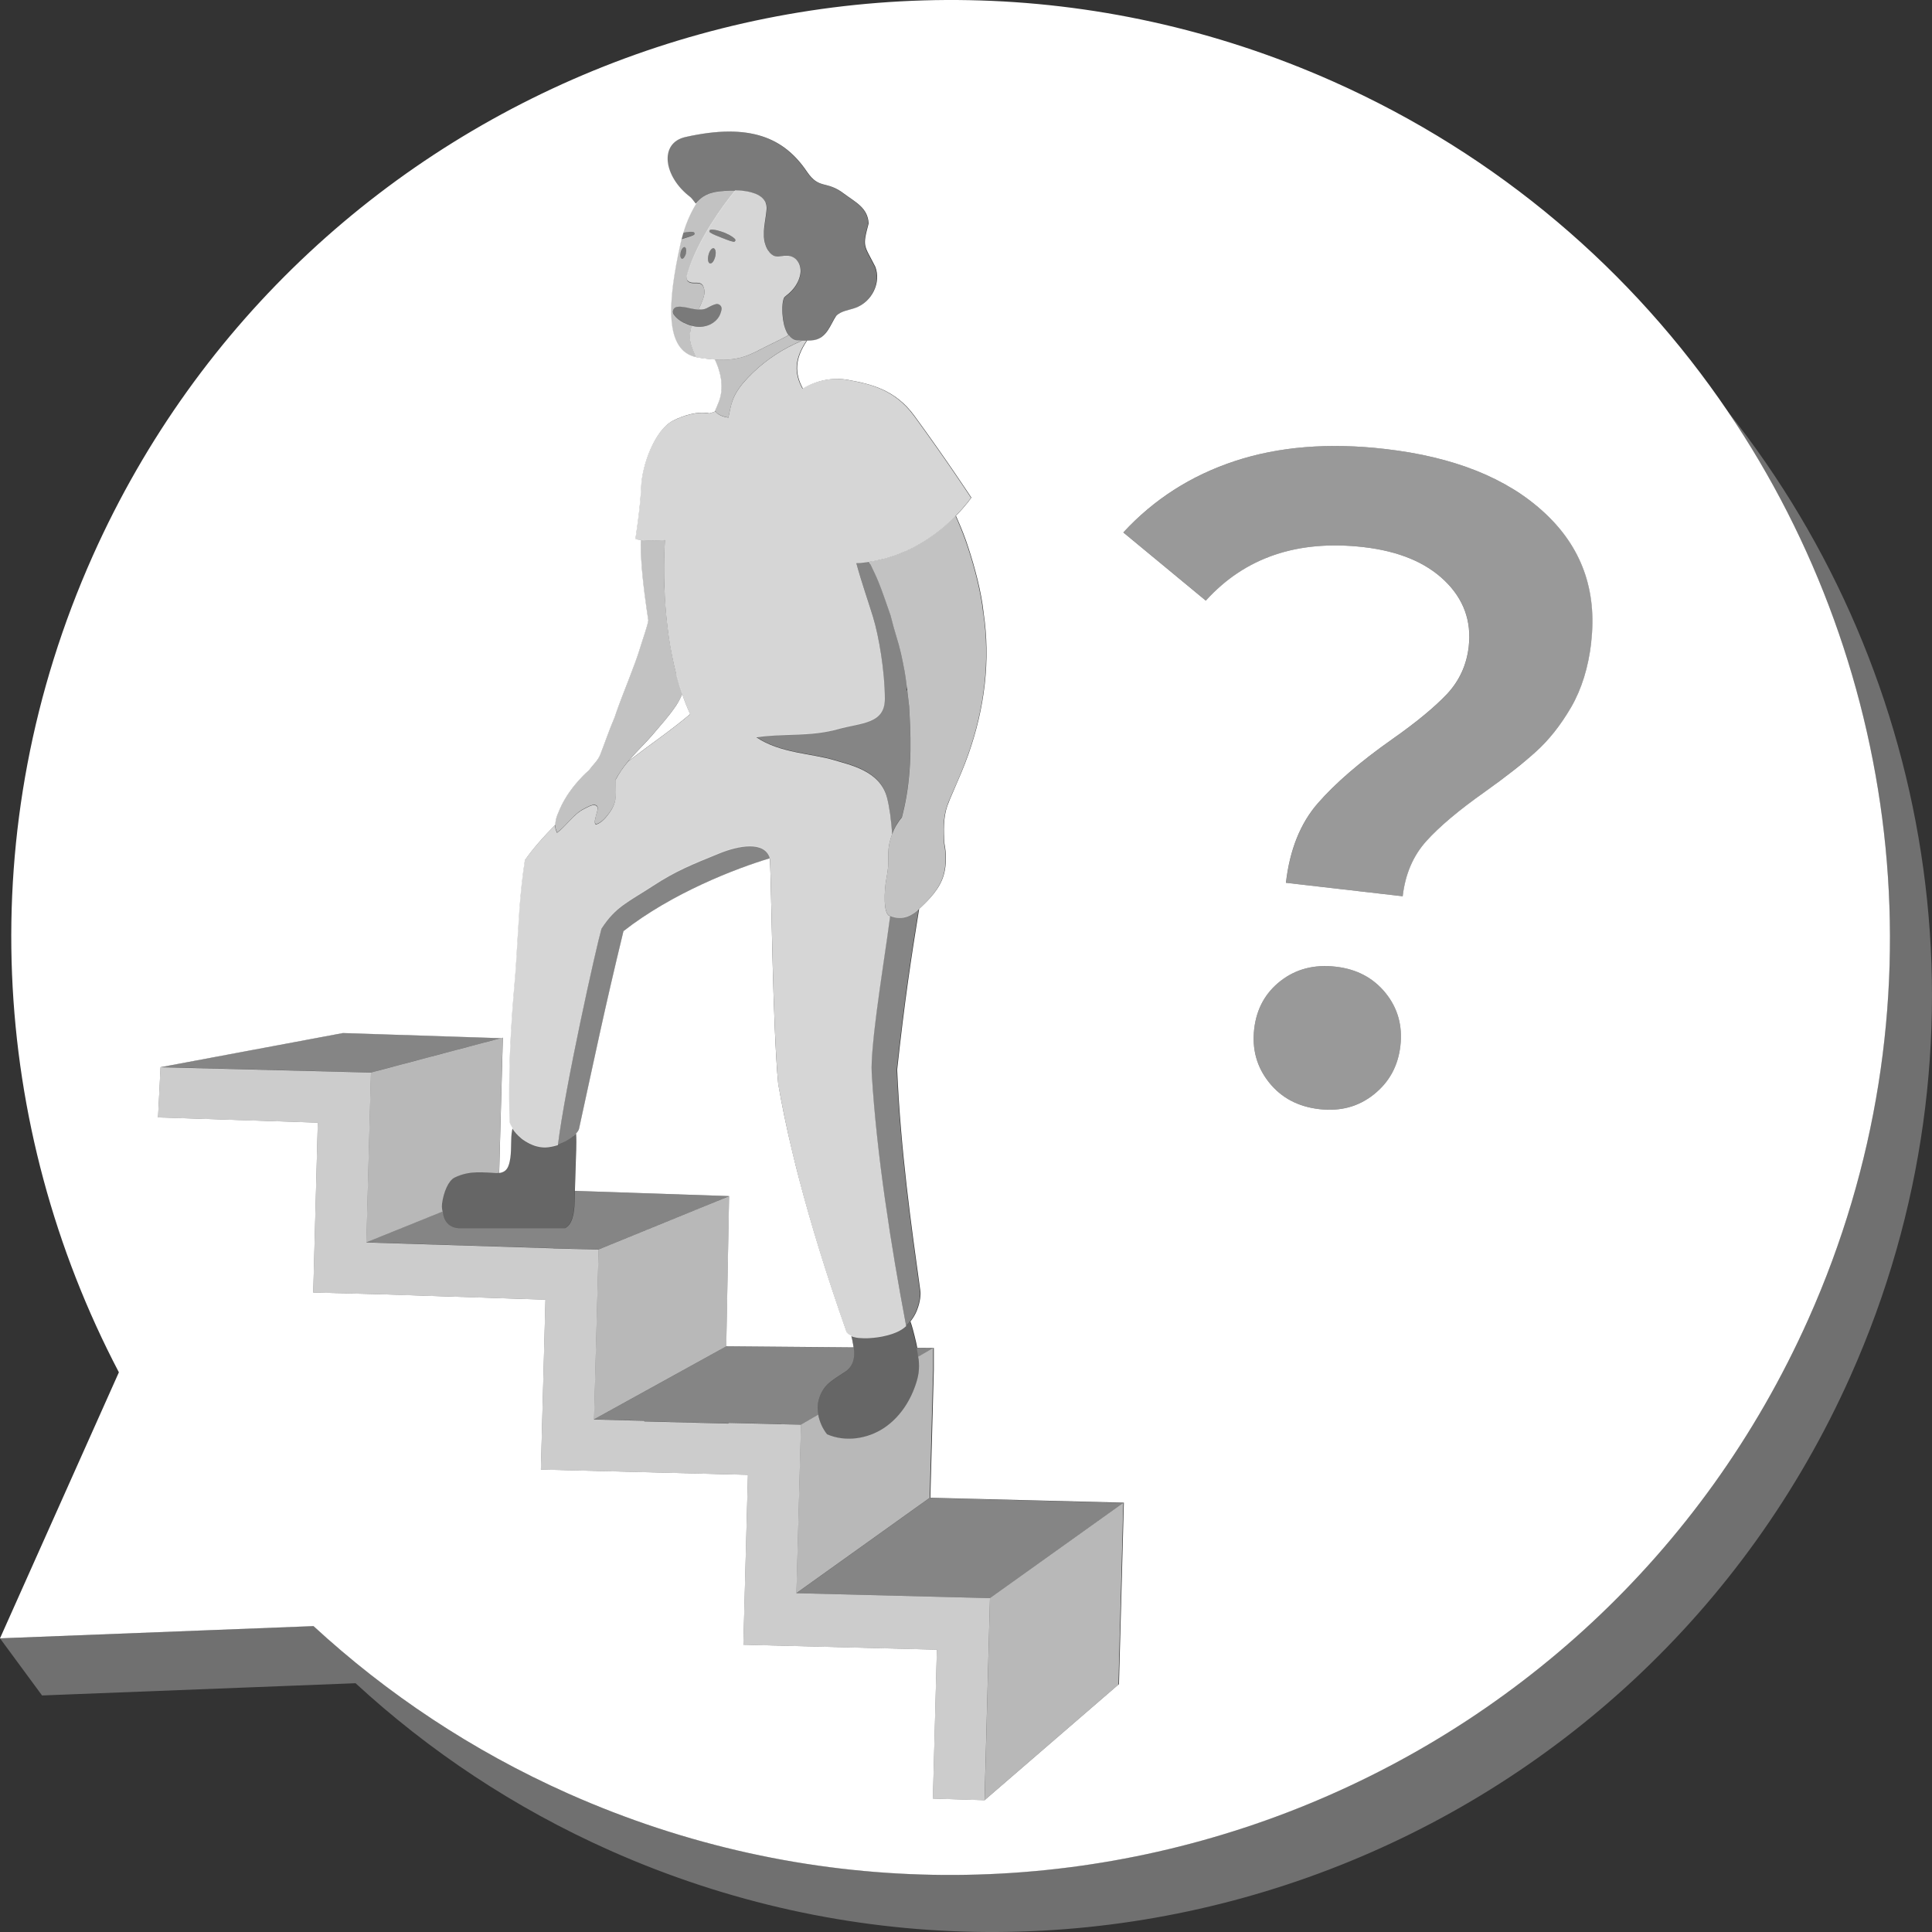
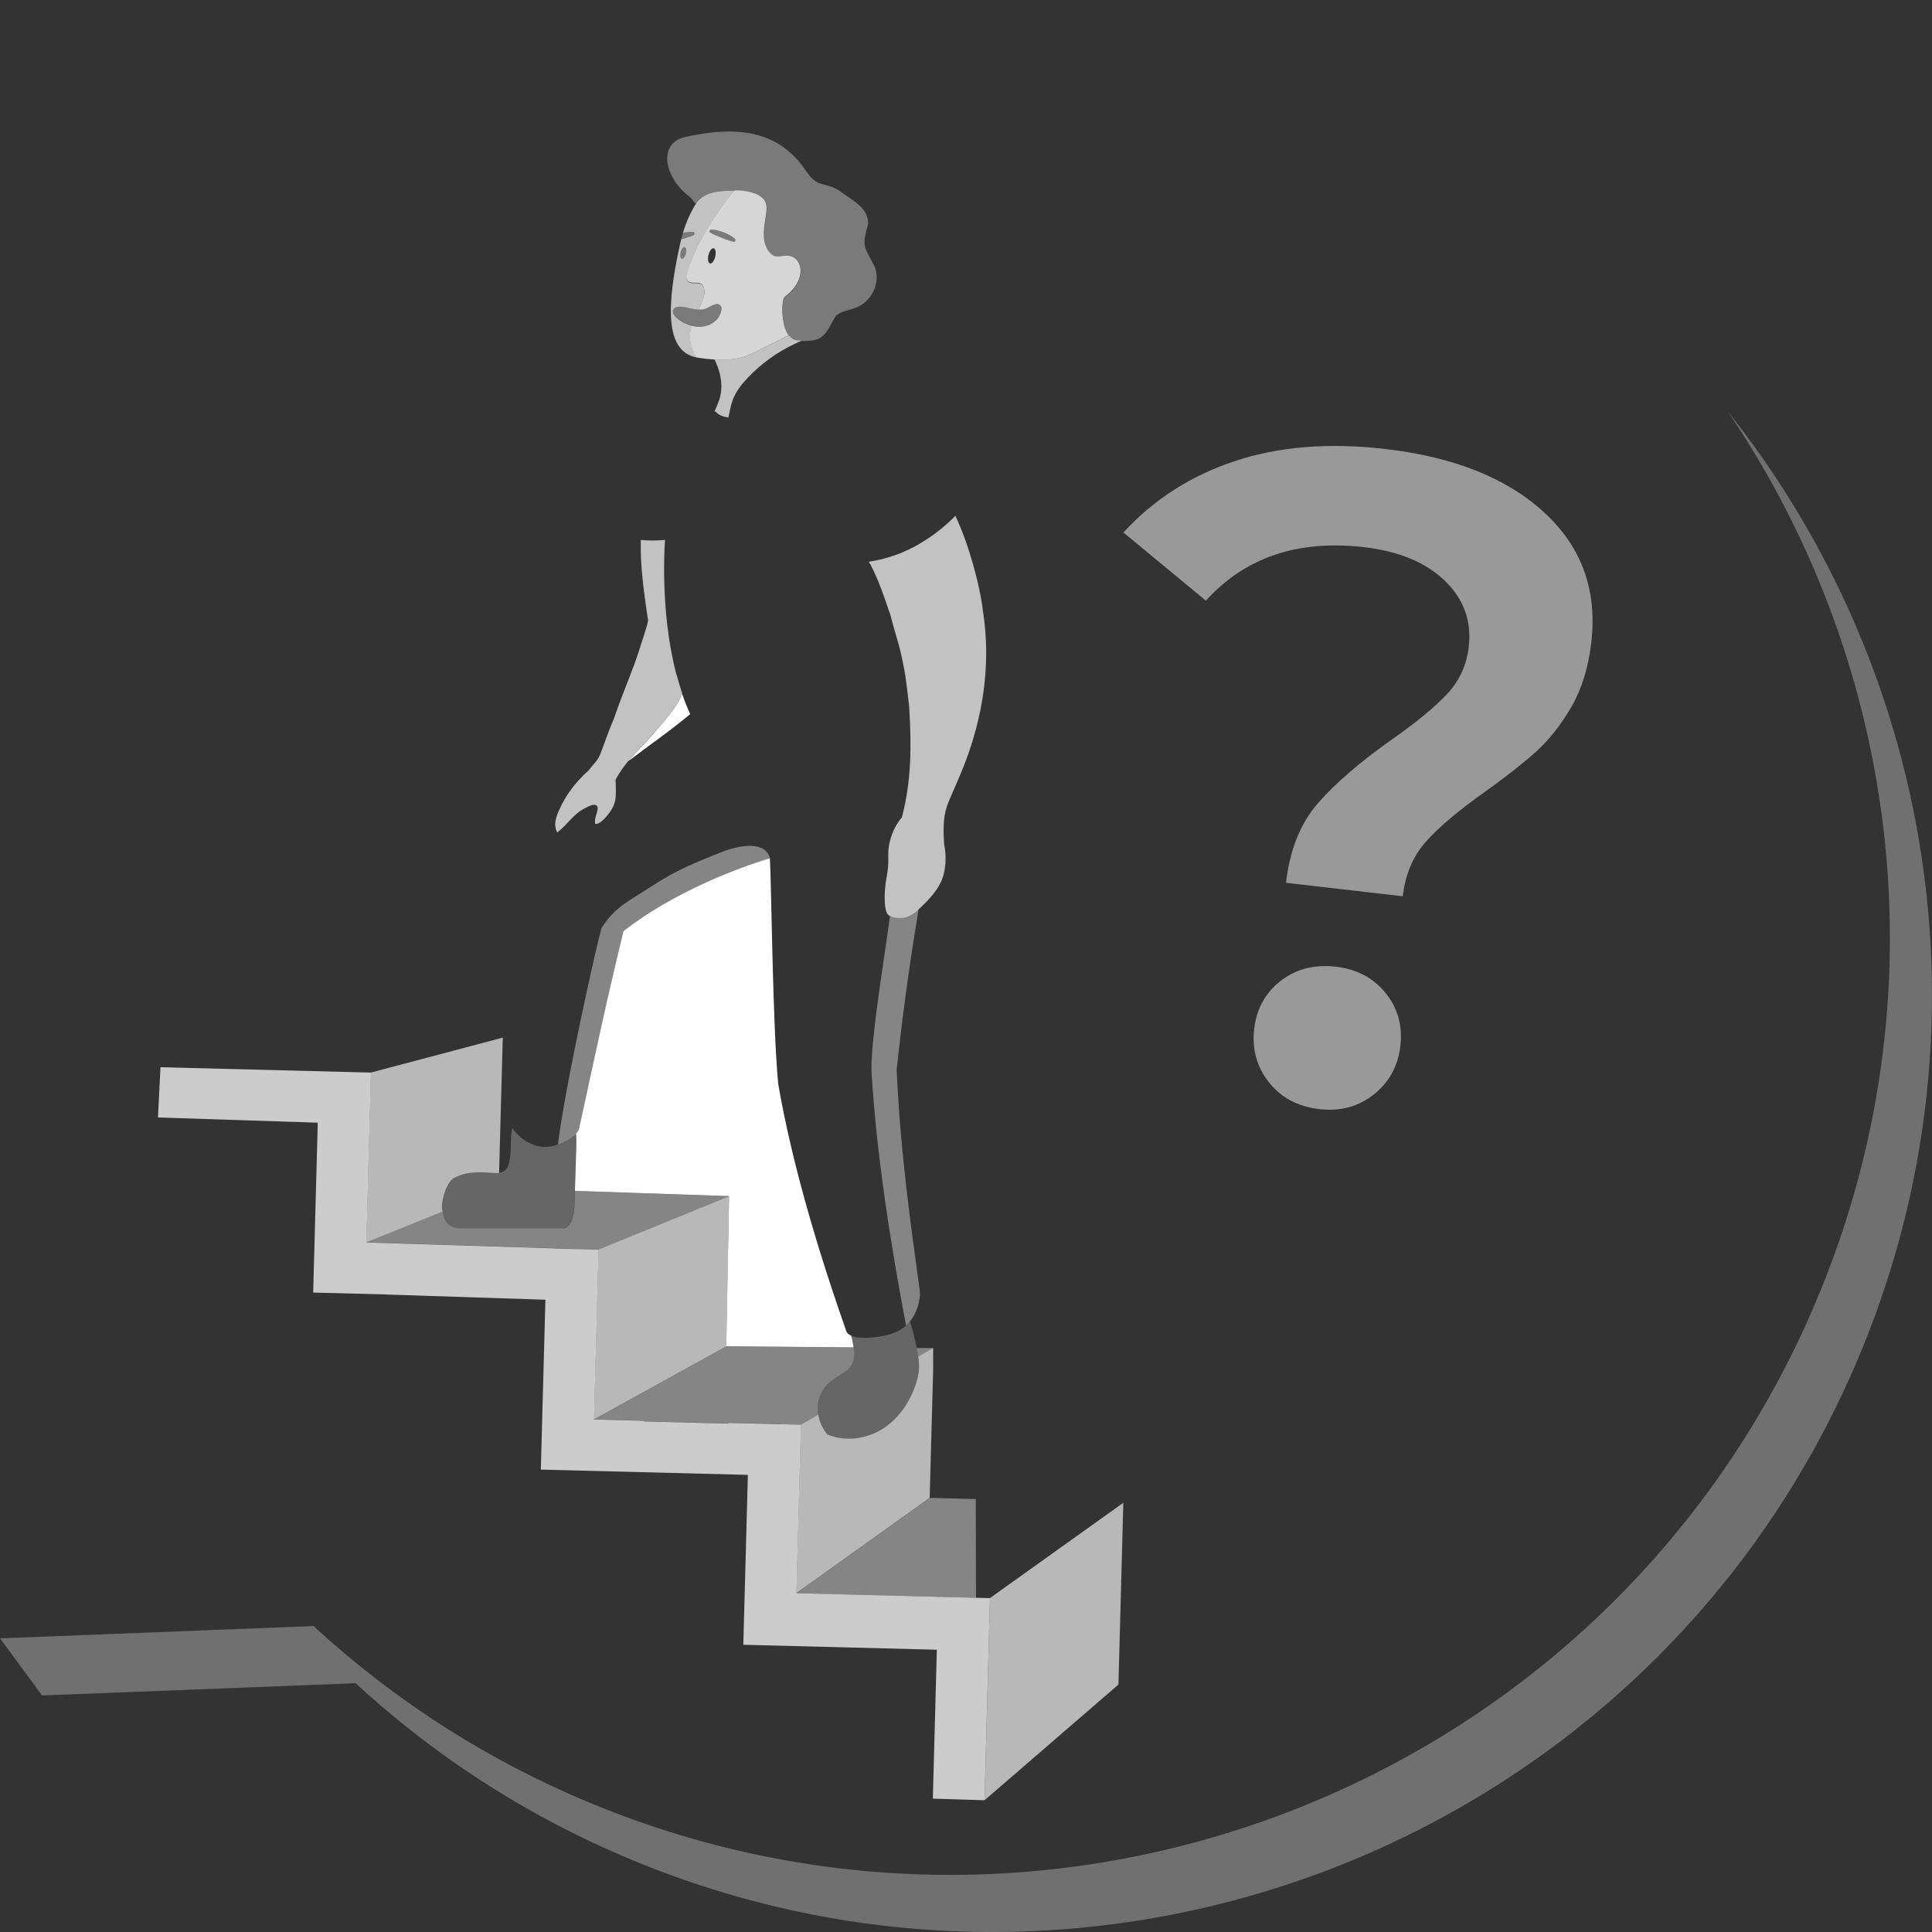
<svg xmlns="http://www.w3.org/2000/svg" viewBox="0 0 300 300">
  <rect x="0" y="0" width="300" height="300" fill="#333333" stroke="none" />
  <g fill="#fff">
    <path d="m 142.58 210.68 l 1.59 -.92 .74 -.43 -2.57 -.02 c .09 .46 .17 .91 .23 1.37 z" opacity=".4" />
    <path d="m 142.58 210.68 c -.06 -.46 -.14 -.92 -.23 -1.37 -.05 -.26 -.1 -.52 -.16 -.78 -.16 -.71 -.35 -1.43 -.53 -2.13 -.06 -.23 -.13 -.46 -.2 -.68 -.05 -.17 -.11 -.34 -.17 -.5 -.18 .22 -.38 .43 -.6 .63 -.18 .16 -.37 .32 -.58 .46 -.13 .09 -.28 .18 -.43 .26 -.05 .03 -.1 .05 -.15 .08 -.11 .06 -.22 .11 -.34 .16 -.03 .01 -.06 .03 -.1 .04 -.03 .01 -.06 .03 -.1 .04 -.06 .02 -.12 .04 -.18 .07 -.06 .02 -.12 .05 -.18 .07 -.07 .02 -.14 .05 -.21 .07 s -.15 .05 -.23 .07 c -.06 .02 -.12 .04 -.17 .05 -.07 .02 -.13 .04 -.2 .06 -.2 .05 -.4 .1 -.6 .14 -.08 .02 -.15 .03 -.23 .05 -.07 .01 -.14 .03 -.21 .04 -.06 .01 -.12 .02 -.18 .03 -.11 .02 -.21 .03 -.32 .05 -.1 .02 -.2 .03 -.3 .04 -.12 .02 -.24 .03 -.35 .04 -.08 .01 -.17 .02 -.25 .02 -.13 .01 -.26 .02 -.39 .03 -.05 0 -.11 0 -.16 .01 -.25 .01 -.49 .01 -.72 .01 -.23 -.01 -.46 -.02 -.67 -.04 -.01 0 -.02 0 -.03 0 s -.02 0 -.04 0 c -.13 -.01 -.26 -.03 -.39 -.05 -.02 0 -.04 -.01 -.06 -.01 -.01 0 -.02 0 -.03 -.01 -.12 -.02 -.23 -.05 -.34 -.08 -.03 -.01 -.05 -.02 -.08 -.02 -.11 -.03 -.22 -.07 -.31 -.1 .08 .29 .15 .59 .22 .88 .07 .32 .13 .64 .17 .95 .21 1.53 .01 2.94 -1.39 3.83 -.8 .51 -2.02 1.27 -2.7 1.93 -.95 .92 -1.42 2.28 -1.5 3.23 -.04 .47 0 .97 .09 1.46 .21 1.12 .71 2.24 1.38 3.05 2.83 1.23 6.28 .73 8.85 -.99 2.32 -1.56 3.95 -3.97 4.85 -6.58 .5 -1.43 .68 -2.56 .51 -4.1 -.01 -.13 -.04 -.25 -.06 -.38 z" opacity=".25" />
    <path d="m 89.05 176.41 c -.01 .01 -.01 .01 -.02 .01 -.15 .13 -.32 .26 -.51 .38 -.26 .17 -.54 .34 -.84 .49 -.03 .02 -.07 .03 -.1 .05 -.3 .15 -.61 .28 -.94 .39 -.08 .03 -.16 .05 -.24 .07 -.23 .07 -.46 .12 -.69 .17 -.35 .07 -.7 .12 -1.05 .13 -.23 .01 -.45 -.02 -.67 -.05 -.03 0 -.05 -.01 -.08 -.01 s -.05 0 -.08 -.01 c -.05 -.01 -.1 -.02 -.14 -.03 -.05 -.01 -.09 -.02 -.14 -.03 -.18 -.04 -.35 -.08 -.53 -.14 -.02 -.01 -.05 -.02 -.07 -.03 -.09 -.03 -.18 -.07 -.27 -.1 -.14 -.06 -.29 -.12 -.43 -.19 -.08 -.04 -.15 -.08 -.22 -.12 -.05 -.03 -.1 -.05 -.15 -.08 -.04 -.02 -.07 -.05 -.11 -.07 -.02 -.01 -.04 -.02 -.06 -.03 -.06 -.03 -.11 -.07 -.17 -.1 -.14 -.09 -.27 -.18 -.4 -.27 -.05 -.04 -.1 -.08 -.15 -.12 -.02 -.02 -.04 -.03 -.05 -.04 s -.02 -.02 -.03 -.03 c -.53 -.44 -1 -.95 -1.35 -1.5 -.03 .1 -.06 .21 -.08 .31 -.26 1.41 -.07 2.84 -.27 4.25 -.1 .72 -.24 1.31 -.53 1.73 -.13 .18 -.29 .33 -.49 .45 -.1 .06 -.21 .1 -.33 .14 s -.25 .06 -.39 .08 h -.01 c -.15 .02 -.3 .03 -.48 .02 -1.81 -.05 -4.05 -.47 -6.44 .71 -.97 .48 -1.69 2.3 -1.92 3.95 0 .03 -.01 .04 -.01 .07 -.01 .05 0 .09 -.01 .14 -.03 .44 .02 .79 .1 1.11 .02 .09 .04 .19 .07 .27 -.04 -.08 -.06 -.13 -.06 -.13 .28 2.5 2.48 2.44 2.48 2.44 h 16.55 c .22 -.12 .43 -.28 .62 -.54 .87 -1.17 .83 -3.24 .87 -4.62 .01 -.21 .01 -.42 .02 -.62 .06 -2.03 .13 -4.06 .19 -6.1 0 -.08 0 -.16 .01 -.24 .03 -.86 .05 -1.71 -.02 -2.57 -.12 .13 -.25 .25 -.41 .38 z" opacity=".25" />
    <path d="m 70.97 189.93 c -.02 0 -.03 0 -.04 0 z" opacity=".25" />
    <path d="m 280.81 204.81 c -32.79 73.41 -119.01 106.4 -192.58 73.68 -14.93 -6.64 -28.16 -15.51 -39.55 -26 l -48.68 1.91 6.53 8.87 48.68 -1.9 c 11.38 10.48 24.61 19.35 39.55 25.99 73.57 32.72 159.79 -.26 192.58 -73.68 22.9 -51.27 13.65 -108.67 -19.05 -149.79 27.31 40.26 33.81 93.25 12.51 140.93 z" opacity=".3" />
    <path d="m 207.44 150.11 c -3.33 -.38 -6.19 .35 -8.57 2.19 -2.38 1.85 -3.76 4.34 -4.12 7.48 s .41 5.9 2.3 8.29 4.5 3.77 7.84 4.16 c 3.23 .37 6.05 -.39 8.43 -2.28 2.39 -1.9 3.77 -4.41 4.13 -7.55 s -.41 -5.88 -2.31 -8.22 -4.47 -3.7 -7.7 -4.07 z" opacity=".5" />
    <path d="m 239.79 79.58 c -5.8 -5.34 -14.02 -8.63 -24.67 -9.86 -8.76 -1.01 -16.54 -.39 -23.35 1.87 -6.82 2.25 -12.59 5.95 -17.33 11.09 l 12.81 10.59 c 6.08 -6.72 14.26 -9.49 24.53 -8.31 5.42 .63 9.61 2.36 12.56 5.21 s 4.19 6.27 3.73 10.26 c -.33 2.85 -1.45 5.3 -3.38 7.35 s -4.77 4.39 -8.55 7.04 c -4.93 3.48 -8.76 6.78 -11.48 9.89 s -4.38 7.23 -4.97 12.37 l 18.13 2.09 c .4 -3.43 1.61 -6.27 3.66 -8.55 2.04 -2.27 5.06 -4.81 9.05 -7.63 3.25 -2.33 5.91 -4.41 7.95 -6.24 2.05 -1.84 3.88 -4.16 5.51 -6.96 1.62 -2.8 2.66 -6.15 3.11 -10.06 .93 -8.09 -1.5 -14.8 -7.3 -20.14 z" opacity=".5" />
    <path d="m 151.55 248.1 s 0 0 0 0 l -5.92 -.15 s -.01 0 0 0 l -21.96 -.56 s 0 0 0 0 l .71 -26.16 -3.07 -.08 s 0 0 0 0 l -4 -.1 -4.1 -.1 c -.06 .03 -.12 .07 -.18 .1 l -12.97 -.33 -.07 -.1 -7.75 -.2 s .71 -26.38 .71 -26.38 l -6.99 -.18 v -.02 s -29.07 -.91 -29.07 -.91 l .71 -26.38 -32.68 -.83 -.19 3.79 -.2 4.01 24.81 .81 -.71 26.38 11.25 .29 v .01 s 24.81 .81 24.81 .81 l -.71 26.38 31.87 .81 .28 .01 -.71 26.38 30.05 .77 -.62 23.12 8.03 .25 v -.14 l .84 -31.24 z" opacity=".75" />
    <path d="m 132.39 208.27 c -.07 -.29 -.14 -.59 -.22 -.88 -.37 -.15 -.64 -.36 -.73 -.62 -3.14 -8.91 -5.53 -16.74 -7.33 -23.62 -.33 -1.26 -.64 -2.49 -.93 -3.69 -.05 -.21 -.1 -.41 -.15 -.62 -.92 -3.82 -1.64 -7.33 -2.19 -10.53 -.86 -8.93 -1.05 -30.58 -1.29 -35.04 -5.25 1.57 -15.18 5.39 -22.74 11.32 -2.99 12.32 -4.41 19.29 -6.9 30.69 -.05 .22 -.22 .47 -.46 .73 .06 .85 .04 1.71 .02 2.57 0 .08 0 .16 -.01 .24 -.06 2.03 -.13 4.06 -.19 6.1 l 23.94 .81 -3.56 1.46 -16.72 6.83 20.28 -8.29 -.44 23.32 19.77 .17 c -.04 -.31 -.1 -.63 -.17 -.95 z" />
    <path d="m 105.93 107.76 c -.24 .6 -.54 1.18 -.92 1.76 -1.17 1.74 -2.19 2.81 -3.73 4.64 -.21 .25 -.43 .49 -.65 .72 -.01 .01 -.02 .03 -.03 .04 -1.03 1.11 -2.08 2.14 -3.03 3.27 3.65 -2.78 6.49 -4.69 9.6 -7.3 -.46 -1 -.87 -2.04 -1.24 -3.13 z" />
-     <path d="m 268.3 63.89 c -14.74 -21.74 -35.53 -39.77 -61.32 -51.25 -73.57 -32.72 -159.79 .27 -192.58 73.68 -18.88 42.27 -15.89 88.72 4.06 126.77 l -18.46 41.31 48.68 -1.9 c 11.38 10.48 24.61 19.35 39.55 26 73.57 32.72 159.79 -.26 192.58 -73.68 21.3 -47.68 14.8 -100.66 -12.51 -140.93 z m -94.63 197.69 l -20.7 17.88 -.04 .04 -.04 .03 -8.03 -.25 .62 -23.12 -30.05 -.77 .71 -26.38 -.28 -.01 -31.87 -.81 .71 -26.38 -24.81 -.81 v -.01 s -11.25 -.29 -11.25 -.29 l .71 -26.38 -24.81 -.81 .2 -4.01 .19 -3.79 28.33 -5.3 24.53 .8 .29 -.08 v .09 l -.57 20.92 c .14 -.02 .27 -.04 .39 -.08 s .23 -.08 .33 -.14 c .2 -.11 .36 -.26 .49 -.45 .29 -.42 .43 -1.01 .53 -1.73 .2 -1.41 .01 -2.85 .27 -4.25 .02 -.1 .05 -.21 .08 -.31 .35 .55 .81 1.06 1.35 1.5 .01 .01 .02 .02 .03 .03 .02 .01 .04 .03 .05 .04 -.02 -.02 -.04 -.03 -.05 -.04 s -.02 -.02 -.03 -.03 c -.53 -.44 -1 -.95 -1.35 -1.5 -.19 -.29 -.35 -.59 -.47 -.9 -.32 -10.6 .63 -19.6 .89 -23.06 0 -.02 0 -.05 .01 -.08 .05 -.67 .09 -1.3 .13 -1.92 .41 -6.29 .49 -10.02 1.34 -15.63 1.15 -1.68 2.83 -3.59 4.74 -5.52 0 -.21 .01 -.42 .05 -.63 .11 -.62 .37 -1.2 .62 -1.77 .88 -1.99 2.09 -3.61 3.59 -5.16 .29 -.3 .59 -.58 .91 -.85 .73 -.99 1.42 -1.52 1.81 -2.51 .74 -1.9 1.4 -3.88 2.21 -5.74 .08 -.24 .16 -.48 .25 -.74 1.05 -3.04 2.83 -7.14 3.71 -10.05 .4 -1.34 1.13 -3.32 1.28 -4.29 -.23 -1.47 -.92 -6.05 -1.1 -9.5 -.04 -.79 -.07 -1.84 -.04 -2.99 -.56 -.06 -.87 -.12 -.87 -.12 s .77 -4.79 .9 -8.11 c .13 -3.36 2.09 -8.83 4.95 -10.29 1.6 -.82 3.88 -1.51 5.65 -1.13 .43 -.14 .67 -.22 .81 -.26 .23 -.52 .46 -1.05 .68 -1.63 .92 -2.49 .04 -5.04 -.65 -6.48 -.78 -.05 -1.65 -.15 -2.65 -.3 -.08 -.01 -.14 -.04 -.22 -.06 -4.97 -1 -4.49 -8.48 -2.46 -17.64 .05 -.24 .11 -.47 .17 -.7 l .27 -.98 c .57 -1.89 1.33 -3.48 2.2 -4.81 -.09 .1 -.19 .19 -.28 .28 -.4 -.54 -.7 -.9 -.85 -1.02 -4.15 -3.14 -4.9 -8.38 -.75 -9.31 10.08 -2.26 15.33 .15 18.86 5.36 1.94 2.87 2.99 1.29 5.79 3.45 1.73 1.3 3.67 2.16 3.8 4.6 -.99 3.72 -.73 3.26 1.03 6.72 .95 2.46 -.51 5.47 -3.1 6.4 -1.03 .37 -2.26 .48 -2.98 1.25 -.92 1.39 -1.42 3.39 -3.43 3.75 -.26 .04 -.65 .08 -1.1 .09 h .01 c -1.91 2.84 -1.94 5.03 -.64 7.44 2.12 -1.28 4.62 -1.79 7.07 -1.34 3.35 .62 7.22 1.43 10.23 5.54 5.11 6.99 8.86 12.73 8.86 12.73 s -.84 1.25 -2.45 2.87 c .02 -.02 .03 -.03 .05 -.05 .09 .21 .19 .42 .28 .63 .62 1.42 1.2 2.86 1.66 4.33 .97 2.94 2.03 6.91 2.35 10.02 1.12 7.49 .17 14.93 -2.36 22.09 -.69 1.96 -1.53 3.86 -2.35 5.76 -.32 .73 -.64 1.46 -.91 2.21 -.63 1.8 -.59 3.94 -.45 5.82 v .03 c .32 1.63 .32 3.33 -.1 4.85 -.6 2.18 -2.28 3.87 -3.94 5.41 .04 -.03 .07 -.07 .11 -.1 -1.24 7.62 -2.26 14.36 -3.41 24.96 .55 12.59 2.17 24.05 3.61 34.44 .06 .44 -.02 1.64 -.53 2.9 -.03 .07 -.05 .13 -.08 .2 -.09 .21 -.2 .43 -.32 .64 -.04 .07 -.08 .13 -.12 .2 -.1 .17 -.22 .34 -.34 .5 -.05 .06 -.09 .12 -.14 .19 -.19 .23 -.39 .45 -.62 .66 .22 -.2 .42 -.41 .6 -.63 .06 .17 .12 .33 .17 .5 .07 .23 .14 .45 .2 .68 .19 .71 .37 1.42 .53 2.13 .06 .26 .11 .52 .16 .78 l 2.57 .02 v 3.38 l -.54 19.88 7.15 .18 7.83 .2 15.07 .38 -.76 28.23 z m 43.78 -99.18 c -.36 3.14 -1.74 5.65 -4.13 7.55 -2.38 1.9 -5.2 2.65 -8.43 2.28 -3.33 -.38 -5.94 -1.77 -7.84 -4.16 s -2.66 -5.15 -2.3 -8.29 1.74 -5.63 4.12 -7.48 c 2.38 -1.84 5.24 -2.58 8.57 -2.19 3.23 .37 5.8 1.73 7.7 4.07 s 2.67 5.08 2.31 8.22 z m 29.64 -62.67 c -.45 3.9 -1.49 7.25 -3.11 10.06 -1.63 2.8 -3.46 5.12 -5.51 6.96 -2.04 1.84 -4.69 3.92 -7.95 6.24 -3.99 2.82 -7.01 5.36 -9.05 7.63 -2.05 2.28 -3.26 5.12 -3.66 8.55 l -18.13 -2.09 c .59 -5.14 2.25 -9.26 4.97 -12.37 s 6.54 -6.41 11.48 -9.89 c 3.78 -2.65 6.62 -5 8.55 -7.04 1.92 -2.05 3.05 -4.5 3.38 -7.35 .46 -4 -.79 -7.42 -3.73 -10.26 -2.95 -2.85 -7.14 -4.58 -12.56 -5.21 -10.27 -1.18 -18.45 1.59 -24.53 8.31 l -12.81 -10.59 c 4.74 -5.14 10.51 -8.84 17.33 -11.09 6.81 -2.25 14.6 -2.88 23.35 -1.87 10.65 1.23 18.88 4.51 24.67 9.86 5.8 5.34 8.23 12.06 7.3 20.14 z" />
    <path d="m 153.72 248.15 l -.83 31.24 -.01 .14 .04 -.04 .05 -.03 20.7 -17.88 .76 -28.23 z" opacity=".65" />
    <path d="m 142.64 211.05 c .17 1.54 -.01 2.67 -.51 4.1 -.9 2.61 -2.53 5.03 -4.85 6.58 -2.57 1.72 -6.02 2.23 -8.85 .99 -.67 -.82 -1.17 -1.93 -1.38 -3.05 l -2.68 1.55 -.71 26.16 20.7 -14.8 .54 -19.88 v -3.38 l -2.33 1.35 c .02 .13 .04 .25 .06 .38 z" opacity=".65" />
    <path d="m 92.23 220.4 l 20.55 -11.34 .44 -23.32 -20.28 8.28 z" opacity=".65" />
    <path d="m 57.59 166.54 l -.71 26.38 11.85 -4.79 c -.09 -.32 -.14 -.67 -.1 -1.11 0 -.05 0 -.09 .01 -.14 0 -.03 .01 -.04 .01 -.07 .23 -1.65 .95 -3.47 1.92 -3.95 2.38 -1.18 4.63 -.77 6.44 -.71 .18 .01 .33 -.01 .48 -.02 h .01 s .57 -20.92 .57 -20.92 v -.09 l -.29 .08 -20.17 5.34 z" opacity=".65" />
-     <path d="m 151.52 232.77 l -7.15 -.18 -20.7 14.8 s 21.96 .56 21.96 .56 l 5.92 .15 s 0 0 0 0 l 2.17 .06 20.7 -14.8 -15.07 -.38 -7.83 -.2 z" opacity=".4" />
+     <path d="m 151.52 232.77 l -7.15 -.18 -20.7 14.8 s 21.96 .56 21.96 .56 l 5.92 .15 s 0 0 0 0 z" opacity=".4" />
    <path d="m 121.31 221.15 l 3.07 .08 2.68 -1.55 c -.09 -.5 -.13 -.99 -.09 -1.46 .08 -.95 .55 -2.31 1.5 -3.23 .68 -.66 1.9 -1.42 2.7 -1.93 1.4 -.89 1.6 -2.3 1.39 -3.83 l -19.77 -.17 -12.19 6.73 -8.36 4.61 s 7.75 .2 7.75 .2 l .07 .1 12.97 .33 c .06 -.02 .12 -.07 .18 -.1 l 4.1 .1 4 .1 s 0 0 0 0 z" opacity=".4" />
    <path d="m 109.66 187.19 l 3.56 -1.46 -23.94 -.81 c -.01 .21 -.01 .42 -.02 .62 -.04 1.38 0 3.46 -.87 4.62 -.19 .25 -.4 .41 -.62 .54 h -16.55 s 0 0 0 0 -2.2 .06 -2.48 -2.44 c 0 0 .02 .06 .06 .13 -.03 -.08 -.04 -.18 -.07 -.27 l -11.85 4.79 29.07 .91 v .02 s 6.99 .18 6.99 .18 z" opacity=".4" />
-     <path d="m 77.77 161.2 l -24.53 -.8 -28.33 5.3 32.68 .84 z" opacity=".4" />
    <path d="m 87.68 177.29 c .3 -.15 .58 -.32 .84 -.49 .19 -.12 .36 -.25 .51 -.38 .01 -.01 .01 -.01 .02 -.01 .15 -.13 .29 -.26 .41 -.38 .24 -.26 .41 -.52 .46 -.73 2.49 -11.39 3.91 -18.37 6.9 -30.69 7.56 -5.93 17.49 -9.75 22.74 -11.32 -.74 -2.9 -5.01 -2.01 -7.83 -.86 -4.16 1.69 -6.72 2.69 -10.37 5.08 -3.75 2.46 -5.77 3.19 -7.96 6.6 -.81 2.78 -5.65 24.51 -6.77 33.62 .33 -.11 .64 -.25 .94 -.39 .04 -.02 .07 -.03 .1 -.05 z" opacity=".4" />
    <path d="m 141.02 142.22 c -.89 .35 -1.85 .36 -2.82 -.05 -.26 2.03 -.67 4.74 -1.09 7.64 -.34 2.32 -.69 4.76 -.99 7.08 -.08 .58 -.15 1.15 -.21 1.71 -.14 1.12 -.25 2.19 -.35 3.19 -.19 1.99 -.28 3.67 -.22 4.79 .74 12.54 2.97 26.73 5.35 39.25 .23 -.21 .43 -.43 .62 -.66 .05 -.06 .09 -.12 .14 -.19 .12 -.17 .24 -.33 .34 -.5 .04 -.07 .08 -.13 .12 -.2 .12 -.21 .23 -.43 .32 -.64 .03 -.07 .06 -.13 .08 -.2 .51 -1.27 .59 -2.46 .53 -2.9 -1.44 -10.4 -3.05 -21.86 -3.61 -34.44 1.16 -10.6 2.17 -17.35 3.41 -24.96 -.04 .03 -.07 .07 -.11 .1 -.16 .15 -.32 .28 -.49 .41 -.11 .08 -.21 .14 -.32 .21 -.06 .04 -.12 .08 -.19 .12 -.15 .08 -.3 .15 -.45 .22 -.03 .01 -.05 .03 -.07 .04 z" opacity=".4" />
-     <path d="m 137.69 123.72 c .1 .38 .2 .8 .28 1.24 .04 .21 .07 .45 .11 .67 .04 .24 .08 .47 .12 .72 .04 .31 .08 .64 .11 .96 .02 .19 .05 .37 .07 .56 .03 .31 .05 .63 .08 .95 .02 .22 .04 .44 .05 .66 s 0 0 0 0 c .01 -.01 .01 -.02 .02 -.04 .19 -.48 .4 -.94 .65 -1.37 .01 -.02 .02 -.04 .04 -.05 .12 -.2 .24 -.39 .37 -.57 .14 -.2 .29 -.39 .44 -.56 .04 -.17 .09 -.34 .13 -.51 0 -.02 .01 -.04 .01 -.05 1.31 -5.19 1.35 -10.49 1.04 -15.8 0 0 -.05 -.94 -.05 -.94 s 0 -.03 -.01 -.07 c -.01 -.05 -.02 -.13 -.03 -.23 -.02 -.16 -.04 -.37 -.07 -.62 -.04 -.34 -.09 -.74 -.14 -1.18 -.01 -.08 -.02 -.16 -.03 -.24 -.04 -.03 -.08 -.07 -.12 -.1 .02 -.17 .03 -.35 .05 -.52 0 -.02 -.01 -.05 -.01 -.07 -.04 -.35 -.09 -.69 -.13 -1.01 0 -.02 -.01 -.04 -.01 -.07 -.01 -.08 -.02 -.15 -.03 -.23 -.01 -.05 -.01 -.1 -.02 -.15 -.01 -.06 -.02 -.12 -.03 -.18 s -.02 -.12 -.03 -.18 c -.01 -.05 -.01 -.09 -.02 -.14 -.01 -.06 -.02 -.12 -.03 -.18 -.01 -.03 -.01 -.06 -.01 -.09 -.01 -.08 -.03 -.15 -.04 -.21 -.39 -2 -.71 -3.54 -1.3 -5.45 -.17 -.55 -.59 -2.07 -.88 -3.19 -.58 -1.71 -1.3 -3.8 -1.83 -5.09 -.38 -.94 -.82 -1.85 -1.26 -2.76 l -.22 -.45 c -.1 .02 -.21 .02 -.32 .04 -.35 .05 -.7 .1 -1.06 .13 -.21 .02 -.42 .02 -.63 .02 .73 2.72 1.91 6.15 2.58 8.32 .91 2.95 1.85 8.49 1.85 12.75 0 3.94 -3.69 3.72 -7.29 4.73 -4.37 1.22 -8.59 .62 -12.65 1.26 3.69 2.5 8.68 2.51 12.13 3.56 2.3 .71 7.01 1.59 8.12 5.71 z" opacity=".4" />
    <path d="m 134.82 34.69 c -.12 -2.43 -2.07 -3.3 -3.8 -4.6 -2.81 -2.17 -3.85 -.58 -5.79 -3.45 -3.53 -5.22 -8.79 -7.63 -18.86 -5.36 -4.15 .93 -3.4 6.17 .75 9.31 .16 .12 .45 .48 .85 1.02 .09 -.09 .19 -.19 .28 -.28 .08 -.08 .17 -.17 .25 -.25 .03 -.03 .06 -.05 .08 -.08 .07 -.06 .13 -.12 .21 -.18 .02 -.02 .04 -.03 .06 -.05 s .04 -.03 .06 -.05 c .05 -.04 .11 -.08 .17 -.12 .02 -.01 .03 -.02 .04 -.03 .05 -.03 .1 -.07 .15 -.1 .08 -.05 .16 -.1 .24 -.14 .06 -.03 .12 -.06 .18 -.09 .09 -.04 .19 -.09 .29 -.13 .07 -.03 .13 -.05 .2 -.08 .12 -.04 .25 -.08 .39 -.11 .07 -.02 .13 -.04 .2 -.05 .21 -.05 .44 -.09 .69 -.13 .14 -.02 .31 -.04 .49 -.06 .05 -.01 .1 -.01 .15 -.01 .14 -.01 .3 -.03 .46 -.04 .06 0 .11 -.01 .17 -.01 .19 -.01 .38 -.02 .58 -.03 h .11 c .25 -.01 .51 -.01 .77 0 .09 0 .17 .01 .26 .01 s .17 .01 .26 .01 h .01 c .07 0 .13 .01 .2 .01 .13 .01 .27 .02 .4 .04 .03 0 .06 .01 .09 .01 s .06 .01 .09 .01 c .09 .01 .18 .03 .26 .04 .09 .01 .18 .02 .26 .04 .06 .01 .11 .02 .17 .03 .08 .02 .17 .04 .25 .06 .05 .01 .11 .02 .16 .04 .05 .01 .1 .02 .15 .04 .17 .05 .33 .1 .49 .16 .03 .01 .05 .02 .08 .03 .01 .01 .02 .01 .03 .01 .04 .02 .08 .04 .12 .05 .09 .04 .17 .07 .25 .12 .02 .01 .04 .02 .06 .03 s .04 .02 .06 .03 c .14 .08 .27 .16 .39 .26 .02 .02 .04 .04 .06 .05 .1 .08 .19 .17 .27 .27 .03 .03 .05 .06 .08 .09 s .04 .07 .07 .1 c .06 .09 .12 .17 .17 .27 .01 .02 .01 .03 .02 .05 .06 .12 .09 .26 .12 .4 .01 .04 .02 .08 .02 .13 .02 .16 .04 .33 .03 .51 -.02 .33 -.06 .65 -.11 .97 -.11 .83 -.27 1.65 -.31 2.48 -.01 .14 0 .29 0 .44 s -.01 .29 0 .44 c .02 .29 .06 .58 .13 .87 .05 .21 .11 .42 .2 .62 .08 .2 .18 .39 .29 .57 .08 .12 .16 .24 .26 .35 .06 .08 .14 .14 .21 .21 .04 .03 .07 .07 .1 .1 s .07 .04 .1 .06 c .09 .06 .18 .13 .28 .17 .25 .1 .51 .11 .77 .1 .13 -.01 .27 -.03 .4 -.05 l .21 -.03 .18 -.03 c .12 -.02 .23 0 .34 0 s .24 -.02 .34 0 c .24 .03 .46 .09 .65 .18 .2 .09 .37 .21 .52 .35 .1 .1 .19 .2 .27 .32 s .15 .24 .21 .37 .11 .27 .14 .41 c .04 .14 .06 .29 .08 .45 .01 .15 .02 .3 .01 .46 -.01 .21 -.05 .43 -.11 .64 -.08 .28 -.18 .56 -.3 .83 -.37 .8 -.95 1.5 -1.68 2.06 -.06 .05 -.12 .1 -.18 .15 s -.12 .1 -.18 .15 0 0 0 0 c -.02 .02 -.04 .05 -.06 .08 s -.04 .05 -.06 .08 c -.01 .02 -.02 .05 -.03 .07 -.02 .05 -.04 .11 -.06 .18 -.01 .04 -.02 .07 -.03 .11 -.02 .07 -.03 .14 -.05 .22 -.01 .04 -.02 .09 -.02 .13 -.01 .05 -.01 .1 -.02 .16 s -.01 .1 -.02 .16 c -.01 .1 -.02 .2 -.02 .3 0 .07 -.01 .13 -.01 .2 v .15 s 0 .1 0 .15 v .15 c 0 .12 .01 .24 .01 .36 v .07 c .02 .29 .05 .58 .09 .87 0 .03 .01 .06 .01 .09 .02 .14 .06 .27 .08 .41 .03 .14 .05 .28 .08 .41 0 .01 .01 .03 .01 .04 s .01 .03 .01 .04 c .07 .28 .16 .55 .27 .79 0 .01 .01 .02 .01 .03 .11 .26 .24 .5 .39 .71 0 .01 .01 .01 .01 .02 .07 .09 .14 .17 .21 .25 .03 .03 .06 .06 .08 .08 .06 .06 .13 .12 .2 .17 .06 .04 .12 .08 .18 .11 .05 .03 .11 .06 .16 .09 .13 .05 .26 .09 .4 .11 .26 .02 .52 .03 .77 .03 .26 .01 .52 0 .75 -.01 .45 -.02 .84 -.05 1.1 -.09 2.01 -.36 2.51 -2.36 3.43 -3.75 .73 -.78 1.95 -.88 2.98 -1.25 2.6 -.92 4.06 -3.94 3.1 -6.4 -1.76 -3.47 -2.02 -3 -1.03 -6.72 z" opacity=".35" />
    <path d="m 111.53 47.23 c -.14 -.04 -.28 -.03 -.4 .01 -.87 .27 -1.29 .65 -1.63 .72 -.31 .12 -.59 .13 -1.02 .1 h -.01 c -.21 -.02 -.44 -.05 -.69 -.09 s -.5 -.09 -.76 -.15 c -.27 -.07 -.54 -.13 -.84 -.16 -.29 -.05 -.6 -.07 -.95 -.04 l -.06 .01 c -.41 .04 -.72 .41 -.67 .82 .01 .13 .06 .24 .12 .34 .4 .6 .95 1 1.56 1.3 .39 .17 .81 .34 1.25 .47 .12 .03 .24 .06 .37 .09 .15 .03 .31 .06 .48 .07 .78 .08 1.78 -.11 2.52 -.64 .75 -.53 1.06 -1.19 1.18 -1.63 l .09 -.34 c .1 -.39 -.13 -.78 -.52 -.89 z" opacity=".35" />
-     <path d="m 110.25 40.92 c .07 .02 .15 0 .23 -.05 s .15 -.12 .23 -.21 c .15 -.19 .28 -.47 .35 -.8 .04 -.16 .06 -.32 .07 -.47 s 0 -.28 -.02 -.4 -.06 -.22 -.11 -.29 c -.05 -.08 -.11 -.12 -.18 -.14 s -.15 0 -.23 .05 c -.15 .09 -.31 .29 -.43 .56 -.06 .14 -.11 .29 -.15 .45 s -.06 .32 -.07 .47 0 .28 .02 .4 c .01 .06 .03 .11 .04 .16 .05 .15 .14 .25 .25 .27 z" opacity=".35" />
    <path d="m 112.36 36.08 c -.64 -.21 -1.29 -.46 -2 -.41 -.13 .01 -.23 .12 -.22 .25 .01 .07 .05 .14 .11 .18 .57 .38 1.19 .54 1.78 .81 .61 .21 1.18 .5 1.85 .63 .14 .03 .28 -.06 .3 -.2 .02 -.09 -.01 -.17 -.07 -.23 -.5 -.5 -1.14 -.76 -1.76 -1.03 z" opacity=".35" />
    <path d="m 105.66 39.53 c -.01 .23 .03 .42 .1 .53 .04 .06 .08 .1 .14 .11 .11 .03 .24 -.05 .35 -.2 .06 -.07 .11 -.16 .15 -.27 .05 -.1 .09 -.22 .12 -.34 .03 -.13 .05 -.25 .05 -.36 .01 -.11 0 -.22 -.02 -.31 -.03 -.18 -.11 -.31 -.22 -.33 -.06 -.01 -.11 0 -.17 .03 -.12 .07 -.24 .22 -.33 .43 -.05 .1 -.09 .22 -.12 .34 -.03 .13 -.05 .25 -.05 .36 z" opacity=".35" />
    <path d="m 107.71 36.47 c .13 -.06 .18 -.22 .12 -.34 -.04 -.08 -.12 -.13 -.2 -.14 -.16 -.02 -.32 -.02 -.47 -.02 -.05 0 -.1 .01 -.15 .01 -.11 .01 -.21 .02 -.32 .03 -.06 .01 -.11 .02 -.17 .03 -.11 .02 -.21 .04 -.32 .06 -.05 .01 -.1 .02 -.15 .03 l -.27 .98 c .03 -.01 .05 -.01 .08 -.02 .61 -.2 1.24 -.32 1.85 -.63 z" opacity=".35" />
    <path d="m 105.03 104.76 c -.23 -.87 -.43 -1.76 -.61 -2.66 -.03 -.15 -.06 -.3 -.09 -.45 -.18 -.9 -.33 -1.8 -.47 -2.71 -.02 -.13 -.04 -.26 -.05 -.39 -.27 -1.9 -.45 -3.82 -.56 -5.71 -.01 -.13 -.02 -.25 -.02 -.38 -.05 -.9 -.08 -1.78 -.09 -2.66 0 -.16 -.01 -.32 -.01 -.48 -.01 -.87 -.01 -1.72 .01 -2.55 0 -.13 .01 -.26 .01 -.39 .02 -.87 .06 -1.72 .11 -2.54 -.4 .04 -.78 .06 -1.13 .07 -.12 .01 -.22 .01 -.33 .01 -.23 .01 -.46 .01 -.67 .01 -.1 0 -.2 0 -.29 -.01 -.21 -.01 -.4 -.01 -.58 -.02 -.06 0 -.12 -.01 -.17 -.01 -.22 -.01 -.42 -.03 -.59 -.05 -.02 1.15 0 2.2 .04 2.99 .17 3.45 .86 8.03 1.1 9.5 -.15 .97 -.88 2.95 -1.28 4.29 -.88 2.91 -2.66 7.01 -3.71 10.05 -.09 .25 -.17 .5 -.25 .74 -.81 1.86 -1.47 3.84 -2.21 5.74 -.39 .99 -1.08 1.53 -1.81 2.51 -.31 .27 -.62 .55 -.91 .85 -1.51 1.55 -2.71 3.18 -3.59 5.16 -.26 .57 -.51 1.15 -.62 1.77 -.04 .21 -.05 .42 -.05 .63 0 .19 .03 .38 .07 .56 .01 .03 .01 .06 .02 .09 .02 .07 .04 .14 .07 .21 .04 .12 .09 .23 .15 .34 1.53 -1.13 2.56 -2.93 4.29 -3.76 .39 -.19 1.07 -.59 1.52 -.54 .68 .08 .49 .75 .32 1.33 -.14 .48 -.32 .97 -.25 1.46 .01 .06 .02 .11 .06 .15 .07 .07 .19 .04 .28 .01 .55 -.21 .99 -.63 1.37 -1.07 .8 -.93 1.44 -1.92 1.5 -3.17 .04 -.87 .02 -1.73 -.02 -2.6 .14 -.27 .28 -.53 .44 -.78 .01 -.02 .02 -.03 .03 -.05 .09 -.14 .18 -.28 .27 -.41 .05 -.07 .1 -.15 .15 -.22 .02 -.03 .05 -.07 .07 -.11 0 -.01 .01 -.01 .01 -.02 .13 -.19 .27 -.37 .4 -.55 .04 -.05 .07 -.1 .11 -.15 .17 -.22 .34 -.43 .52 -.64 .95 -1.12 2 -2.16 3.03 -3.27 .01 -.01 .02 -.03 .03 -.04 .22 -.23 .44 -.47 .65 -.72 1.55 -1.83 2.57 -2.9 3.73 -4.64 .39 -.58 .69 -1.16 .92 -1.76 -.3 -.87 -.56 -1.77 -.81 -2.68 -.03 -.11 -.06 -.21 -.09 -.32 z" opacity=".7" />
    <path d="m 152.65 95.07 c -.32 -3.11 -1.38 -7.09 -2.35 -10.02 -.47 -1.47 -1.04 -2.91 -1.66 -4.33 -.09 -.22 -.19 -.43 -.28 -.63 -.02 .02 -.03 .03 -.05 .05 -.07 .07 -.14 .14 -.22 .22 -.2 .2 -.41 .4 -.64 .61 -.07 .06 -.13 .12 -.2 .19 -.25 .23 -.52 .46 -.79 .69 -.09 .08 -.18 .15 -.28 .23 -.29 .24 -.6 .48 -.91 .71 -.11 .08 -.22 .16 -.32 .24 -.3 .22 -.61 .43 -.93 .64 -.12 .08 -.24 .16 -.36 .23 -.31 .2 -.63 .39 -.96 .58 -.14 .08 -.27 .16 -.41 .24 -.38 .21 -.77 .41 -1.17 .6 -.16 .08 -.32 .15 -.48 .22 -.39 .18 -.78 .34 -1.19 .5 -.17 .06 -.34 .12 -.51 .18 -.36 .13 -.74 .25 -1.12 .36 -.17 .05 -.34 .11 -.52 .15 -.47 .13 -.95 .24 -1.44 .33 -.19 .04 -.38 .07 -.57 .1 -.11 .02 -.22 .04 -.33 .06 s .22 .45 .22 .45 c .44 .91 .88 1.82 1.26 2.76 .53 1.29 1.24 3.38 1.83 5.09 .28 1.12 .71 2.64 .88 3.19 .6 1.91 .92 3.45 1.3 5.45 .01 .06 .02 .13 .04 .21 .01 .03 .01 .06 .01 .09 .01 .06 .02 .11 .03 .18 .01 .04 .01 .09 .02 .14 .01 .06 .02 .12 .03 .18 s .02 .12 .03 .18 c .01 .05 .01 .1 .02 .15 .01 .08 .02 .15 .03 .23 0 .02 .01 .04 .01 .07 .04 .32 .09 .67 .13 1.01 0 .02 .01 .05 .01 .07 .03 .21 .05 .42 .08 .62 .01 .08 .02 .16 .03 .24 .05 .43 .1 .84 .14 1.18 .03 .25 .06 .46 .07 .62 .01 .1 .02 .18 .03 .23 .01 .04 .01 .07 .01 .07 s .05 .94 .05 .94 c .31 5.31 .27 10.6 -1.04 15.8 0 .02 -.01 .04 -.01 .05 -.04 .17 -.09 .34 -.13 .51 -.15 .17 -.3 .36 -.44 .56 -.13 .18 -.25 .37 -.37 .57 -.01 .02 -.02 .04 -.04 .05 -.25 .43 -.47 .89 -.65 1.37 -.01 .02 -.02 .03 -.02 .05 -.06 .16 -.11 .32 -.16 .48 -.02 .06 -.04 .12 -.06 .18 -.07 .23 -.13 .47 -.18 .71 -.01 .04 -.02 .07 -.03 .11 -.03 .17 -.06 .33 -.08 .5 -.02 .1 -.03 .21 -.04 .31 -.03 .32 -.05 .65 -.04 .97 .04 1.55 -.02 2.13 -.31 3.73 -.33 1.78 -.46 5.23 .45 5.65 .05 .02 .1 .03 .15 .06 .98 .41 1.93 .4 2.82 .05 .03 -.01 .05 -.02 .07 -.04 .15 -.06 .3 -.13 .45 -.22 .06 -.04 .12 -.08 .19 -.12 .11 -.07 .22 -.13 .32 -.21 .17 -.12 .33 -.26 .49 -.41 1.66 -1.54 3.34 -3.23 3.94 -5.41 .42 -1.52 .42 -3.22 .1 -4.85 0 -.01 0 -.02 0 -.03 -.13 -1.89 -.18 -4.02 .45 -5.82 .26 -.75 .59 -1.48 .91 -2.21 .83 -1.9 1.66 -3.8 2.35 -5.76 2.53 -7.16 3.48 -14.6 2.36 -22.09 z" opacity=".7" />
    <path d="m 123.32 52.76 c -.06 -.02 -.11 -.06 -.16 -.09 -.06 -.03 -.12 -.07 -.18 -.11 -.07 -.05 -.14 -.11 -.2 -.17 -.03 -.03 -.06 -.06 -.08 -.08 -.07 -.08 -.15 -.16 -.21 -.25 l -.07 .02 c -.36 .2 -.73 .39 -1.1 .57 -.15 .08 -.3 .16 -.45 .23 -.52 .26 -1.05 .51 -1.57 .77 -.54 .27 -1.02 .52 -1.49 .75 0 0 -.01 0 -.01 .01 0 0 -.01 0 -.01 .01 -.15 .07 -.3 .15 -.44 .22 -.01 .01 -.02 .01 -.03 .01 -.75 .36 -1.46 .66 -2.24 .87 -.05 .01 -.11 .02 -.16 .03 -.63 .16 -1.32 .27 -2.12 .3 -.01 0 -.02 0 -.03 0 -.34 .01 -.7 .02 -1.08 .01 h -.01 c -.23 -.01 -.47 -.02 -.72 -.04 .7 1.44 1.58 3.98 .65 6.48 -.22 .58 -.44 1.12 -.68 1.63 .17 -.05 .19 -.05 .19 -.05 s 0 .01 .01 .02 c .07 .11 .39 .55 1.38 .81 .01 0 .02 .01 .03 .01 .14 .04 .3 .06 .46 .09 .04 .01 .06 .01 .1 .02 .21 -.9 .35 -1.81 .66 -2.68 .49 -1.33 1.38 -2.47 2.36 -3.5 2.07 -2.18 4.55 -3.97 7.27 -5.25 .36 -.17 .73 -.33 1.09 -.51 -.25 -.01 -.51 -.02 -.77 -.03 -.14 -.02 -.27 -.06 -.4 -.11 z" opacity=".7" />
    <path d="m 110.46 34.79 c 1.18 -1.88 2.49 -3.68 3.73 -5.19 -.26 -.01 -.52 -.01 -.77 0 -.04 0 -.08 0 -.11 0 -.2 .01 -.39 .01 -.58 .03 -.06 0 -.12 .01 -.17 .01 -.16 .01 -.31 .02 -.46 .04 -.05 .01 -.1 .01 -.15 .01 -.18 .02 -.35 .04 -.49 .06 -.25 .03 -.48 .08 -.69 .13 -.07 .02 -.13 .04 -.2 .05 -.13 .04 -.27 .07 -.39 .11 -.07 .02 -.13 .05 -.2 .08 -.1 .04 -.2 .08 -.29 .13 -.06 .03 -.12 .06 -.18 .09 -.08 .05 -.17 .09 -.24 .14 -.05 .03 -.1 .06 -.15 .1 -.02 .01 -.03 .02 -.04 .03 -.06 .04 -.11 .08 -.17 .12 -.02 .02 -.04 .03 -.06 .05 s -.04 .03 -.06 .05 c -.07 .06 -.14 .12 -.21 .18 -.03 .03 -.06 .05 -.08 .08 -.09 .08 -.17 .17 -.25 .25 -.87 1.33 -1.63 2.92 -2.2 4.81 .05 -.01 .1 -.02 .15 -.03 .11 -.02 .21 -.05 .32 -.06 .06 -.01 .11 -.02 .17 -.03 .11 -.02 .21 -.03 .32 -.03 .05 0 .1 -.01 .15 -.01 .16 0 .31 0 .47 .02 .08 .01 .16 .06 .2 .14 .06 .13 .01 .28 -.12 .34 -.61 .3 -1.24 .42 -1.85 .63 -.03 .01 -.05 .01 -.08 .02 -.06 .23 -.12 .46 -.17 .7 -2.02 9.16 -2.5 16.64 2.46 17.64 -.3 -.81 -.72 -1.61 -.87 -2.45 -.05 -.27 -.07 -.55 -.06 -.82 0 -.03 0 -.06 0 -.09 .02 -.52 .12 -1.04 .28 -1.54 -.45 -.12 -.86 -.29 -1.25 -.47 -.61 -.31 -1.15 -.7 -1.56 -1.3 -.07 -.1 -.11 -.22 -.12 -.34 -.04 -.41 .26 -.78 .67 -.82 l .06 -.01 c .35 -.04 .66 -.01 .95 .04 .3 .03 .57 .09 .84 .16 .26 .06 .52 .11 .76 .15 .25 .04 .48 .07 .69 .09 .22 -.47 .44 -.94 .63 -1.42 .21 -.56 .38 -1.17 .25 -1.75 -.37 -1.62 -1.73 -.45 -2.55 -1.25 -.27 -.27 -.11 -.86 -.02 -1.16 .69 -2.4 2.07 -5.12 3.68 -7.68 z m -3.95 4.57 c -.03 .13 -.07 .24 -.12 .34 s -.1 .19 -.15 .27 c -.11 .15 -.24 .22 -.35 .2 -.06 -.01 -.1 -.05 -.14 -.11 -.07 -.11 -.11 -.31 -.1 -.53 .01 -.11 .02 -.23 .05 -.36 s .07 -.24 .12 -.34 c .09 -.21 .21 -.36 .33 -.43 .06 -.03 .12 -.05 .17 -.03 .11 .03 .19 .15 .22 .33 .02 .09 .02 .19 .02 .31 -.01 .11 -.02 .23 -.05 .36 z" opacity=".7" />
-     <path d="m 141.9 64.54 c -3.01 -4.11 -6.88 -4.93 -10.23 -5.54 -2.45 -.45 -4.95 .06 -7.07 1.34 v .01 h -.02 c .01 0 .01 -.01 .02 -.01 -1.3 -2.41 -1.27 -4.6 .64 -7.44 0 0 0 0 -.01 0 -.24 .01 -.49 .01 -.75 .01 -.36 .18 -.72 .34 -1.09 .51 -2.73 1.28 -5.21 3.07 -7.27 5.25 -.98 1.03 -1.87 2.17 -2.36 3.5 -.32 .86 -.45 1.78 -.66 2.68 h -.01 c -.03 -.01 -.06 -.01 -.09 -.02 -.17 -.03 -.33 -.06 -.46 -.09 -.01 0 -.02 -.01 -.03 -.01 -.99 -.26 -1.31 -.71 -1.38 -.81 -.01 -.02 -.01 -.02 -.01 -.02 s -.03 0 -.19 .05 c -.14 .04 -.38 .12 -.81 .26 -1.77 -.38 -4.05 .32 -5.65 1.13 -2.86 1.46 -4.82 6.93 -4.95 10.29 -.13 3.33 -.9 8.11 -.9 8.11 s .31 .06 .87 .12 c .17 .02 .37 .03 .59 .05 .06 0 .11 .01 .17 .01 .18 .01 .37 .02 .58 .02 .1 0 .19 .01 .29 .01 .21 0 .43 0 .67 -.01 .11 0 .21 0 .33 -.01 .36 -.01 .73 -.04 1.13 -.07 -.05 .82 -.08 1.67 -.11 2.54 0 .13 -.01 .26 -.01 .39 -.02 .83 -.02 1.69 -.01 2.55 0 .16 0 .32 .01 .48 .02 .88 .05 1.76 .09 2.66 .01 .13 .02 .25 .02 .38 .11 1.89 .29 3.81 .56 5.71 .02 .13 .03 .26 .05 .39 .13 .91 .29 1.82 .47 2.71 .03 .15 .06 .3 .09 .45 .18 .9 .39 1.79 .61 2.66 .03 .11 .06 .21 .09 .32 .25 .91 .51 1.81 .81 2.68 .37 1.08 .78 2.13 1.24 3.13 -3.11 2.61 -5.95 4.52 -9.6 7.3 -.37 .43 -.72 .88 -1.04 1.35 -.02 .03 -.05 .07 -.07 .11 -.15 .22 -.3 .45 -.44 .68 -.15 .25 -.3 .51 -.44 .78 .05 .87 .06 1.73 .02 2.6 -.06 1.25 -.7 2.23 -1.5 3.17 -.38 .44 -.82 .86 -1.37 1.07 -.09 .04 -.21 .06 -.28 -.01 -.04 -.04 -.05 -.1 -.06 -.15 -.07 -.49 .12 -.98 .25 -1.46 .17 -.58 .36 -1.25 -.32 -1.33 -.45 -.06 -1.13 .35 -1.52 .54 -1.74 .83 -2.77 2.62 -4.29 3.76 -.06 -.11 -.11 -.22 -.15 -.34 0 -.01 -.01 -.02 -.01 -.03 -.02 -.05 -.03 -.1 -.05 -.15 0 -.01 0 -.02 -.01 -.03 -.01 -.03 -.01 -.06 -.02 -.09 s -.01 -.05 -.02 -.08 c -.03 -.16 -.05 -.32 -.05 -.48 -1.91 1.93 -3.59 3.84 -4.74 5.52 -.85 5.61 -.93 9.34 -1.34 15.63 -.04 .62 -.08 1.25 -.13 1.92 0 .02 0 .05 -.01 .08 -.25 3.46 -1.21 12.46 -.89 23.06 .12 .31 .29 .61 .47 .9 .35 .55 .82 1.06 1.35 1.5 .01 .01 .02 .02 .03 .03 .02 .01 .04 .03 .05 .04 .05 .04 .1 .08 .15 .12 .13 .1 .26 .18 .4 .27 .06 .04 .11 .07 .17 .1 .02 .01 .04 .02 .06 .03 .04 .02 .07 .05 .11 .07 .05 .03 .1 .05 .15 .08 .07 .04 .15 .08 .22 .12 .14 .07 .28 .13 .43 .19 .09 .04 .18 .07 .27 .1 .02 .01 .05 .02 .07 .03 .17 .06 .35 .1 .53 .14 .05 .01 .1 .02 .14 .03 .05 .01 .09 .02 .14 .03 .03 0 .05 .01 .08 .01 s .05 0 .08 .01 c .22 .03 .45 .05 .67 .05 .35 -.01 .7 -.06 1.05 -.13 .23 -.05 .47 -.1 .69 -.17 .08 -.03 .16 -.05 .24 -.07 1.12 -9.12 5.96 -30.84 6.77 -33.62 2.19 -3.41 4.2 -4.14 7.96 -6.6 3.65 -2.39 6.21 -3.38 10.37 -5.08 2.82 -1.15 7.09 -2.05 7.83 .86 .23 4.46 .43 26.1 1.29 35.04 .56 3.2 1.28 6.71 2.19 10.53 .05 .2 .1 .41 .15 .62 .29 1.2 .6 2.42 .93 3.69 1.8 6.88 4.19 14.71 7.33 23.62 .09 .27 .36 .47 .73 .62 .1 .04 .2 .07 .31 .1 .03 .01 .05 .02 .08 .02 .11 .03 .22 .05 .34 .08 .01 0 .02 0 .03 .01 .02 0 .04 .01 .06 .01 .12 .02 .25 .04 .39 .05 h .04 .03 c .21 .02 .44 .03 .67 .04 s .47 0 .72 -.01 c .05 0 .11 0 .16 -.01 .13 -.01 .26 -.02 .39 -.03 .08 -.01 .17 -.01 .25 -.02 .12 -.01 .24 -.03 .35 -.04 .1 -.01 .2 -.03 .3 -.04 .11 -.02 .21 -.03 .32 -.05 .06 -.01 .12 -.02 .18 -.03 .07 -.01 .14 -.03 .21 -.04 .08 -.02 .15 -.03 .23 -.05 .2 -.04 .4 -.09 .6 -.14 .07 -.02 .13 -.04 .2 -.06 .06 -.02 .12 -.04 .17 -.05 .08 -.02 .15 -.04 .23 -.07 .07 -.02 .14 -.05 .21 -.07 .06 -.02 .12 -.04 .18 -.07 .06 -.02 .12 -.04 .18 -.07 .03 -.01 .06 -.03 .1 -.04 s .07 -.03 .1 -.04 c .12 -.05 .23 -.1 .34 -.16 .05 -.03 .1 -.05 .15 -.08 .15 -.08 .3 -.17 .43 -.26 .21 -.14 .4 -.3 .58 -.46 -2.37 -12.52 -4.6 -26.71 -5.35 -39.25 -.07 -1.12 .03 -2.8 .22 -4.79 .09 -1 .21 -2.07 .35 -3.19 .07 -.56 .14 -1.13 .21 -1.71 .3 -2.32 .65 -4.76 .99 -7.08 .42 -2.9 .83 -5.61 1.09 -7.64 -.05 -.02 -.1 -.03 -.15 -.06 -.91 -.42 -.78 -3.87 -.45 -5.65 .29 -1.59 .35 -2.18 .31 -3.73 -.01 -.32 .01 -.64 .04 -.97 0 -.01 0 -.01 0 -.02 .01 -.1 .03 -.2 .04 -.3 .02 -.17 .05 -.34 .08 -.5 .01 -.04 .02 -.07 .03 -.11 .05 -.24 .11 -.48 .18 -.71 .02 -.06 .04 -.12 .06 -.18 .05 -.16 .1 -.32 .16 -.48 0 -.01 0 -.01 .01 -.02 -.02 -.22 -.04 -.44 -.05 -.66 -.03 -.32 -.05 -.64 -.08 -.95 -.02 -.19 -.04 -.37 -.07 -.56 -.04 -.32 -.07 -.65 -.11 -.96 -.04 -.25 -.08 -.48 -.12 -.72 -.04 -.22 -.07 -.46 -.11 -.67 -.08 -.44 -.18 -.86 -.28 -1.24 -1.11 -4.11 -5.82 -5 -8.12 -5.71 -3.45 -1.06 -8.44 -1.07 -12.13 -3.56 4.06 -.64 8.28 -.04 12.65 -1.26 3.6 -1.01 7.29 -.79 7.29 -4.73 0 -4.26 -.94 -9.81 -1.85 -12.75 -.66 -2.16 -1.85 -5.59 -2.58 -8.32 .21 0 .42 -.01 .63 -.02 .36 -.03 .71 -.08 1.06 -.13 .22 -.03 .44 -.06 .65 -.1 .19 -.03 .38 -.07 .57 -.1 .49 -.1 .97 -.21 1.44 -.33 .18 -.05 .35 -.1 .52 -.15 .38 -.11 .75 -.23 1.12 -.36 .17 -.06 .34 -.12 .51 -.18 .41 -.16 .8 -.33 1.19 -.5 .16 -.07 .32 -.15 .48 -.22 .4 -.19 .79 -.39 1.17 -.6 .14 -.08 .28 -.16 .41 -.24 .33 -.19 .65 -.38 .96 -.58 .12 -.08 .24 -.15 .36 -.23 .32 -.21 .63 -.43 .93 -.64 .11 -.08 .22 -.16 .32 -.24 .32 -.24 .62 -.48 .91 -.71 .1 -.08 .19 -.16 .28 -.23 .28 -.23 .54 -.46 .79 -.69 .07 -.06 .14 -.12 .2 -.19 .22 -.21 .43 -.41 .64 -.61 .07 -.07 .15 -.14 .22 -.22 1.61 -1.62 2.45 -2.87 2.45 -2.87 s -3.75 -5.74 -8.86 -12.73 z" opacity=".8" />
    <path d="m 109.34 44.89 c .14 .58 -.04 1.19 -.25 1.75 -.18 .48 -.4 .95 -.63 1.42 h .01 c .43 .03 .71 .02 1.02 -.1 .33 -.07 .75 -.45 1.63 -.72 .13 -.04 .27 -.05 .4 -.01 .39 .1 .62 .5 .52 .89 l -.09 .34 c -.12 .45 -.43 1.1 -1.18 1.63 -.74 .53 -1.73 .72 -2.52 .64 -.17 -.01 -.32 -.04 -.48 -.07 -.13 -.02 -.25 -.06 -.37 -.09 -.15 .51 -.26 1.02 -.28 1.54 v .09 c 0 .27 .01 .55 .06 .82 .15 .84 .56 1.65 .87 2.45 .08 .02 .14 .04 .22 .06 1 .16 1.87 .25 2.65 .3 .25 .02 .49 .03 .72 .04 h .01 c .39 .01 .74 .01 1.08 -.01 h .03 c .8 -.04 1.48 -.14 2.12 -.3 .05 -.01 .11 -.02 .16 -.03 .78 -.21 1.5 -.51 2.24 -.87 .01 -.01 .02 -.01 .03 -.01 .14 -.07 .29 -.14 .44 -.22 0 0 .01 0 .01 -.01 0 0 .01 0 .01 -.01 .46 -.23 .95 -.48 1.49 -.75 .53 -.26 1.05 -.51 1.57 -.77 .15 -.07 .3 -.16 .45 -.23 .39 -.2 .78 -.39 1.16 -.61 -.15 -.21 -.28 -.45 -.39 -.71 0 -.01 -.01 -.02 -.01 -.03 -.11 -.25 -.19 -.52 -.27 -.79 0 -.01 -.01 -.03 -.01 -.04 s -.01 -.03 -.01 -.04 c -.03 -.13 -.06 -.27 -.08 -.41 -.03 -.14 -.06 -.27 -.08 -.41 0 -.03 -.01 -.06 -.01 -.09 -.04 -.29 -.07 -.59 -.09 -.87 0 -.02 0 -.05 0 -.07 -.01 -.12 -.01 -.24 -.01 -.36 0 -.05 0 -.1 0 -.15 s 0 -.1 0 -.15 0 -.1 0 -.15 c 0 -.07 .01 -.14 .01 -.2 .01 -.1 .01 -.2 .02 -.3 .01 -.06 .01 -.1 .02 -.16 .01 -.05 .01 -.11 .02 -.16 s .02 -.09 .02 -.13 c .01 -.08 .03 -.15 .05 -.22 .01 -.04 .02 -.07 .03 -.11 .02 -.07 .04 -.12 .06 -.18 .01 -.02 .02 -.05 .03 -.07 .02 -.03 .04 -.05 .06 -.08 s .04 -.06 .06 -.08 c .06 -.05 .12 -.1 .18 -.15 s .12 -.1 .18 -.15 c .72 -.56 1.3 -1.26 1.68 -2.06 .12 -.27 .23 -.54 .3 -.83 .06 -.22 .09 -.43 .11 -.64 .01 -.16 .01 -.31 -.01 -.46 -.01 -.15 -.04 -.3 -.08 -.45 -.04 -.14 -.08 -.28 -.14 -.41 s -.13 -.25 -.21 -.37 c -.08 -.11 -.17 -.22 -.27 -.32 -.15 -.14 -.33 -.26 -.52 -.35 s -.41 -.15 -.65 -.18 c -.11 -.01 -.23 0 -.34 0 s -.22 -.01 -.34 0 c -.06 .01 -.12 .02 -.18 .03 -.07 .01 -.14 .02 -.21 .03 -.13 .02 -.27 .04 -.4 .05 -.27 .02 -.53 0 -.77 -.1 -.1 -.04 -.19 -.1 -.28 -.17 -.03 -.02 -.07 -.04 -.1 -.06 -.04 -.03 -.07 -.07 -.1 -.1 -.07 -.07 -.15 -.13 -.21 -.21 -.09 -.11 -.18 -.23 -.26 -.35 -.12 -.18 -.21 -.37 -.29 -.57 s -.14 -.41 -.2 -.62 c -.07 -.28 -.11 -.57 -.13 -.87 -.01 -.15 0 -.29 0 -.44 s -.01 -.29 0 -.44 c .04 -.83 .2 -1.65 .31 -2.48 .05 -.32 .08 -.65 .11 -.97 .01 -.18 0 -.35 -.03 -.51 -.01 -.04 -.01 -.08 -.02 -.13 -.03 -.14 -.07 -.27 -.12 -.4 -.01 -.02 -.01 -.03 -.02 -.05 -.05 -.1 -.11 -.18 -.17 -.27 -.02 -.03 -.04 -.07 -.07 -.1 -.02 -.03 -.05 -.06 -.08 -.09 -.08 -.1 -.17 -.18 -.27 -.27 -.02 -.02 -.04 -.04 -.06 -.05 -.12 -.09 -.25 -.18 -.39 -.26 -.02 -.01 -.04 -.02 -.06 -.03 s -.04 -.02 -.06 -.03 c -.08 -.04 -.17 -.08 -.25 -.12 -.04 -.02 -.08 -.04 -.12 -.05 -.01 0 -.02 -.01 -.03 -.01 -.03 -.01 -.05 -.02 -.08 -.03 -.16 -.06 -.32 -.11 -.49 -.16 -.05 -.01 -.1 -.02 -.15 -.04 -.05 -.01 -.11 -.02 -.16 -.04 -.08 -.02 -.17 -.04 -.25 -.06 -.06 -.01 -.11 -.02 -.17 -.03 -.09 -.02 -.18 -.03 -.26 -.04 -.09 -.01 -.18 -.03 -.26 -.04 -.03 0 -.06 -.01 -.09 -.01 s -.06 -.01 -.09 -.01 c -.13 -.01 -.27 -.03 -.4 -.04 -.07 -.01 -.13 -.01 -.2 -.01 h -.01 c -.09 -.01 -.17 -.01 -.26 -.01 s -.17 -.01 -.26 -.01 c -1.25 1.52 -2.55 3.31 -3.73 5.19 -1.61 2.56 -2.99 5.29 -3.68 7.68 -.09 .31 -.26 .89 .02 1.16 .82 .81 2.18 -.36 2.55 1.25 z m 1.02 -9.22 c .71 -.05 1.36 .2 2 .41 .62 .27 1.26 .53 1.76 1.03 .06 .06 .09 .15 .07 .23 -.03 .14 -.17 .23 -.3 .2 -.67 -.13 -1.24 -.42 -1.85 -.63 -.59 -.27 -1.21 -.43 -1.78 -.81 -.06 -.04 -.1 -.1 -.11 -.18 -.01 -.13 .09 -.24 .22 -.25 z m -.35 3.94 c .04 -.16 .09 -.32 .15 -.45 .12 -.27 .28 -.47 .43 -.56 .08 -.05 .15 -.06 .23 -.05 .07 .02 .13 .07 .18 .14 .05 .08 .08 .17 .11 .29 .02 .12 .03 .25 .02 .4 s -.03 .31 -.07 .47 c -.08 .33 -.21 .61 -.35 .8 -.07 .1 -.15 .17 -.23 .21 -.08 .05 -.15 .06 -.23 .05 -.11 -.03 -.19 -.12 -.25 -.27 -.02 -.05 -.03 -.1 -.04 -.16 -.02 -.12 -.03 -.25 -.02 -.4 s .03 -.31 .07 -.47 z" opacity=".8" />
  </g>
</svg>